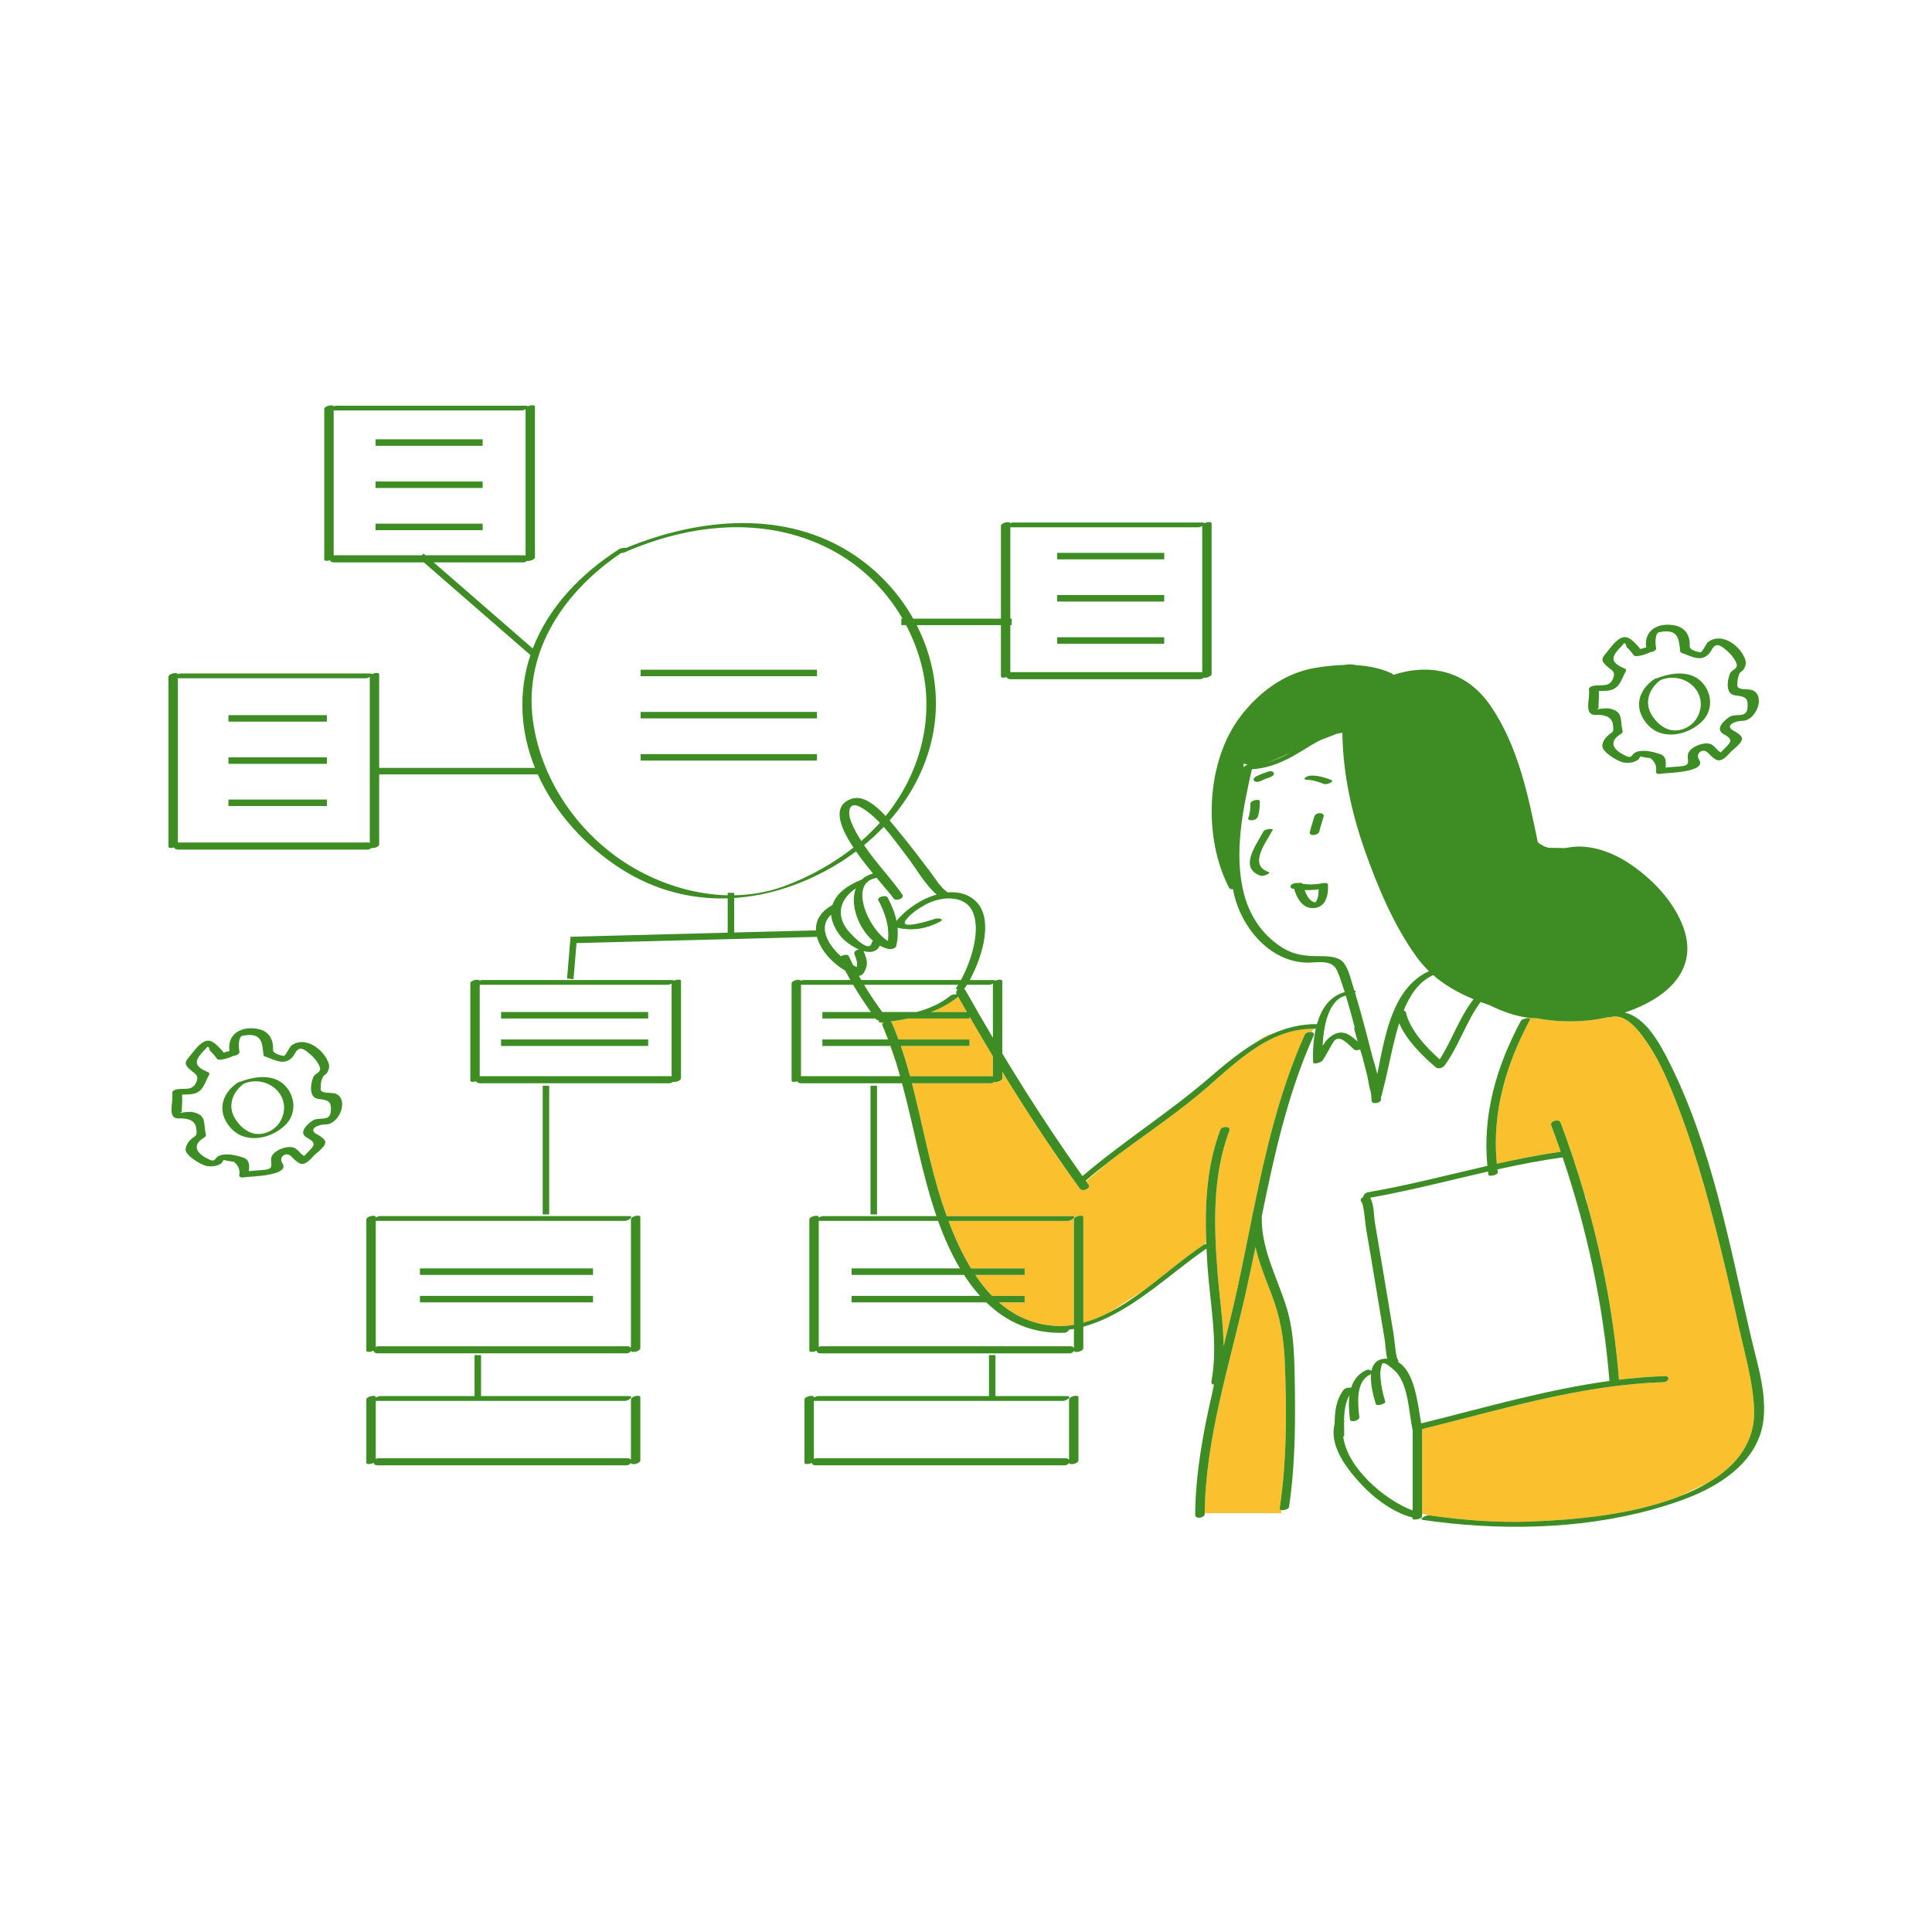
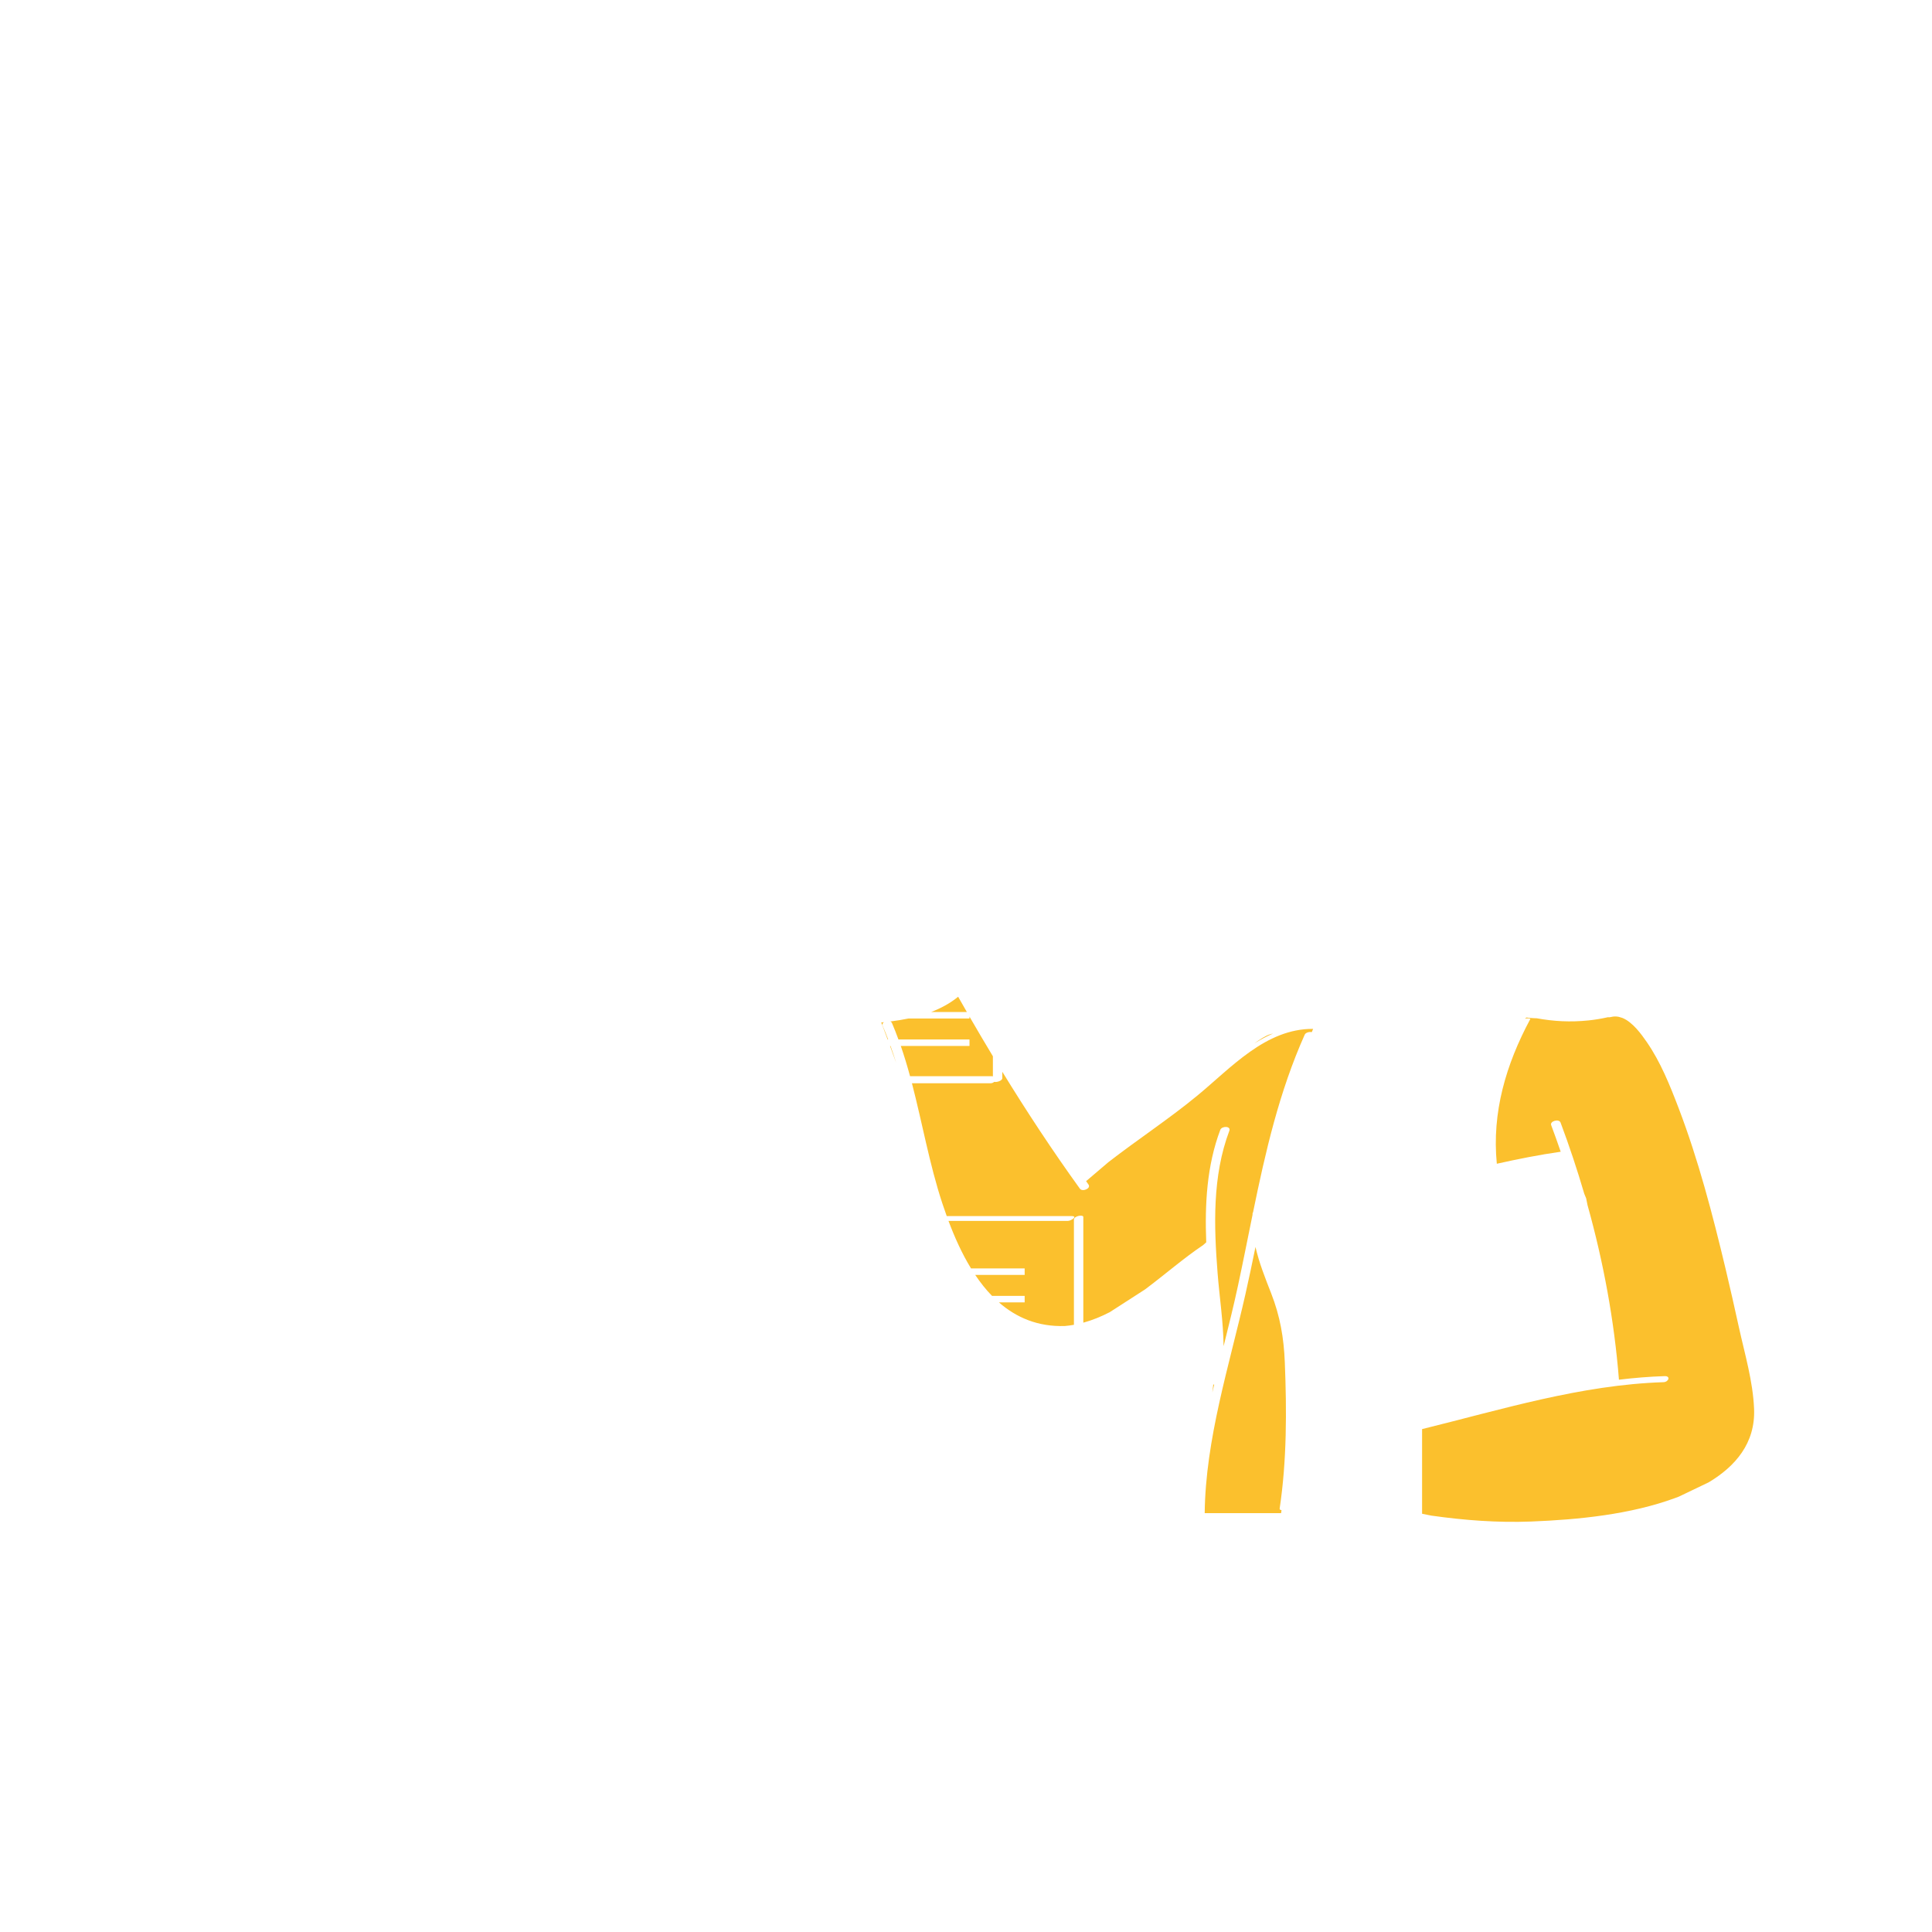
<svg xmlns="http://www.w3.org/2000/svg" xmlns:ns1="http://sodipodi.sourceforge.net/DTD/sodipodi-0.dtd" xmlns:ns2="http://www.inkscape.org/namespaces/inkscape" version="1.1" id="Layer_1" x="0px" y="0px" width="595.275px" height="595.28px" viewBox="0 0 595.275 595.28" enable-background="new 0 0 595.275 595.28" xml:space="preserve" ns1:docname="workflow.svg" ns2:version="1.2.1 (9c6d41e, 2022-07-14)">
  <defs id="defs10052" />
  <ns1:namedview id="namedview10050" pagecolor="#505050" bordercolor="#ffffff" borderopacity="1" ns2:showpageshadow="0" ns2:pageopacity="0" ns2:pagecheckerboard="1" ns2:deskcolor="#505050" showgrid="false" ns2:zoom="0.39645207" ns2:cx="-103.41729" ns2:cy="297.64001" ns2:window-width="1309" ns2:window-height="456" ns2:window-x="0" ns2:window-y="38" ns2:window-maximized="0" ns2:current-layer="Layer_1" />
  <path id="color_x5F_2" fill="#FBC02D" d="M526.487,456.716c-3.449,1.656-6.57,3.152-9.199,4.41  c-0.365,0.141-0.731,0.279-1.097,0.415c-13.774,5.085-29.845,6.695-44.43,7.261c-10.27,0.399-20.558-0.377-30.723-1.818  l-2.876-0.575c0-8.695,0-17.39,0-26.084c24.569-6.047,48.91-13.629,74.388-14.457c1.549-0.05,2.313-1.929,0.326-1.864  c-4.721,0.153-9.403,0.541-14.057,1.102c-1.442-18.21-4.771-36.229-9.687-53.81l-0.415-2.075l-0.588-1.422  c-2.164-7.392-4.597-14.706-7.3-21.917c-0.476-1.269-3.356-0.448-2.897,0.776c1.02,2.721,1.995,5.458,2.939,8.206  c-6.621,0.945-13.166,2.249-19.681,3.702c-1.556-15.789,2.804-30.587,10.29-44.538c0.161-0.3-0.782-0.338-1.638-0.151l0.5-0.375  c0.805,0.114,1.598,0.188,2.375,0.219c0.267,0.011,0.524,0.017,0.789,0.026c5.172,0.944,10.343,1.241,16.002,0.651  c1.883-0.196,3.884-0.525,5.923-0.981c0.242,0.046,0.557,0.04,0.955-0.066c0.802-0.213,1.586-0.208,2.35-0.056  c0.35,0.096,0.726,0.208,1.12,0.332c3.179,1.279,5.875,5.034,7.524,7.421c4.257,6.159,7.135,13.331,9.792,20.286  c6.149,16.096,10.507,32.895,14.51,49.632c1.429,5.973,2.769,11.967,4.089,17.964c1.829,8.312,4.326,16.596,4.683,25.141  C540.896,444.673,534.658,451.819,526.487,456.716z M508.717,465.22c0,0,0.023-0.011,0.056-0.027  c-0.05,0.014-0.101,0.025-0.151,0.039L508.717,465.22z M305.924,331.644c0-2.064,0-4.129,0-6.194  c-2.44-4.049-4.848-8.118-7.211-12.215v0.579h-18.808c-1.848,0.385-3.712,0.679-5.565,0.912c0.215,0.102,0.39,0.26,0.488,0.488  c0.718,1.668,1.372,3.36,1.997,5.063h21.888v2h-21.165c1.059,3.062,1.993,6.17,2.849,9.308c8.347,0,16.694,0,25.042,0  C305.625,331.584,305.782,331.609,305.924,331.644z M274.231,322.276c0.58,1.577,1.217,3.328,1.891,5.205  c-0.543-1.749-1.125-3.482-1.741-5.205H274.231z M294.767,306.323c-0.013,0.007-0.025,0.014-0.038,0.021  c0.017,0,0.035,0,0.051,0.001C294.776,306.338,294.771,306.331,294.767,306.323z M391.217,318.72  c-1.09,0.327-2.799,1.368-4.804,2.795c1.889-1.157,3.831-2.203,5.838-3.079C391.894,318.527,391.547,318.621,391.217,318.72z   M272.362,314.953c-0.176,0.019-0.353,0.039-0.528,0.057c-0.113,0.011-0.214,0.016-0.309,0.016c0.374,0.982,1.068,2.82,1.969,5.25  h0.157c-0.544-1.439-1.109-2.871-1.719-4.287C271.754,315.577,271.976,315.21,272.362,314.953z M295.217,307.11  c-0.008,0.007-0.011,0.012-0.02,0.019c-2.499,2.035-5.321,3.545-8.31,4.685h11.015C297.003,310.248,296.105,308.682,295.217,307.11z   M341.517,358.076l-6.874,5.855c0.245,0.342,0.483,0.688,0.729,1.029c0.889,1.231-1.869,2.368-2.65,1.284  c-8.441-11.7-16.364-23.735-23.9-36.015c0,0.651,0,1.302,0,1.953c0,0.838-1.712,1.345-2.503,1.149  c-0.26,0.255-0.642,0.436-1.121,0.436c-8.073,0-16.147,0-24.22,0c3.205,12.277,5.393,24.926,9.335,36.91  c0.437,1.328,0.9,2.671,1.388,4.021c12.841,0,25.682,0,38.522,0c1.951,0-0.196,1.479-1.171,1.479c-12.27,0-24.539,0-36.808,0  c1.881,5.018,4.143,10.067,6.943,14.639h16.526v2h-15.238c1.565,2.333,3.281,4.515,5.181,6.463h10.057v2h-7.936  c5.345,4.666,11.981,7.556,20.332,7.285c0.939-0.083,1.865-0.208,2.78-0.373c0-10.812,0-21.624,0-32.436  c0-1.089,2.897-1.624,2.897-0.776c0,10.852,0,21.703,0,32.555c2.808-0.766,5.511-1.876,8.133-3.231l10.87-7.005  c6.092-4.554,11.927-9.652,17.908-13.663l0.958-0.857c-0.447-11.741,0.155-23.574,4.34-34.671c0.453-1.201,3.36-1.236,2.77,0.329  c-5.25,13.922-4.75,29.26-3.606,43.86c0.57,7.274,1.759,14.954,1.849,22.484c1.546-6.201,3.084-12.381,4.411-18.544  c1.571-7.298,3.009-14.622,4.502-21.923c0.009-0.162,0.01-0.323,0.021-0.486c0.007-0.095,0.056-0.187,0.134-0.275  c3.828-18.668,8.066-37.183,15.925-54.753c0.293-0.656,1.429-0.951,2.176-0.782c0.185-0.447,0.326-0.784,0.417-1.003  c-14.633-0.095-25.263,11.99-35.732,20.602C360.062,344.854,350.512,351.103,341.517,358.076z M395.865,419.699  c-0.303-7.501-1.446-14.162-4.205-21.215c-1.864-4.765-3.732-9.438-4.826-14.283c-0.993,4.862-2.007,9.724-3.104,14.573  c-4.998,22.093-12.295,44.617-12.545,67.446h23.532c0,0,0.049-0.334,0.135-0.931c-0.369-0.038-0.62-0.182-0.577-0.466  C396.498,450.058,396.466,434.591,395.865,419.699z M373.541,429.04c0.186-0.805,0.369-1.61,0.56-2.414  c-0.095-0.009-0.186-0.024-0.271-0.048C373.747,427.367,373.651,428.185,373.541,429.04z" />
-   <path id="color_x5F_1" d="M392.147,255.696c-1.86,3.588-7.712,10.831-1.251,12.979c0.943,0.313-1.664,1.418-2.364,1.186  c-7.094-2.358-1.384-9.574,0.749-13.687C389.679,255.404,392.416,255.176,392.147,255.696z M409.162,272.546  c0.2,3.172-0.595,7.068-4.473,7.26c-3.339,0.166-5.163-3.09-5.95-5.933c-0.189-0.035-0.377-0.063-0.567-0.103  c-0.623-0.129-0.742-0.703-0.301-1.125c0.51-0.489,1.327-0.682,2.013-0.552c0.607-0.152,1.247-0.108,1.506,0.238  c2.038,0.272,4.053,0.233,6.109-0.193C407.853,272.066,409.121,271.884,409.162,272.546z M406.287,274.011  c-1.442,0.207-2.871,0.289-4.304,0.231c0.564,1.63,1.511,3.403,3.066,3.762c0.305,0.07,0.056,0.193,0.288-0.063  c0.259-0.287,0.472-0.663,0.585-1.032C406.216,275.954,406.304,274.993,406.287,274.011z M406.514,256.155  c0.338-1.586,0.924-3.1,1.333-4.667c0.188-0.719-0.85-0.98-1.337-0.942c-0.713,0.055-1.41,0.449-1.598,1.167  c-0.41,1.567-0.996,3.079-1.333,4.667C403.276,257.804,406.241,257.438,406.514,256.155z M385.844,252.719  c0.598-0.077,1.415-0.35,1.65-0.971c0.603-1.592,0.667-3.186,0.668-4.869c0-0.874-2.897-0.332-2.897,0.776  c-0.001,1.549-0.112,3.005-0.665,4.465C384.363,252.745,385.549,252.757,385.844,252.719z M410.228,240.339  c-1.906-0.751-3.859-1.33-5.921-1.377c-0.701-0.016-1.463,0.145-2.049,0.549c-0.443,0.306-0.39,0.716,0.195,0.729  c1.896,0.044,3.661,0.601,5.412,1.291c0.59,0.232,1.506-0.081,2.032-0.346C410.22,241.021,410.831,240.577,410.228,240.339z   M390.81,237.717c-1.266,0.423-2.511,0.877-3.71,1.469c-0.443,0.218-1.176,0.801-0.721,1.358c0.434,0.53,1.412,0.403,1.947,0.139  c0.975-0.48,1.944-0.861,2.957-1.199c0.496-0.166,1.396-0.583,1.212-1.271C392.323,237.566,391.306,237.551,390.81,237.717z   M542.057,442.778c-3.725,9.796-13.865,15.746-23.278,19.222c-3.269,1.207-6.612,2.264-10.006,3.193  c-0.05,0.014-0.101,0.025-0.151,0.039c-22.547,6.147-47.479,6.379-70.147,3.09c-1.588-0.23,1.001-1.558,1.811-1.44  c0.25,0.037,0.502,0.067,0.753,0.103c10.165,1.441,20.453,2.217,30.723,1.818c14.585-0.566,30.656-2.176,44.43-7.261  c0.366-0.135,0.731-0.273,1.097-0.415c3.168-1.224,6.304-2.676,9.199-4.41c8.171-4.897,14.41-12.043,13.967-22.646  c-0.357-8.545-2.854-16.83-4.683-25.141c-1.32-5.998-2.66-11.991-4.089-17.964c-4.003-16.737-8.36-33.536-14.51-49.632  c-2.657-6.955-5.535-14.127-9.792-20.286c-1.649-2.387-4.345-6.142-7.524-7.421c-0.367-0.148-0.741-0.256-1.12-0.332  c-0.764-0.152-1.548-0.157-2.35,0.056c-0.398,0.106-0.713,0.112-0.955,0.066c-2.039,0.456-4.04,0.785-5.923,0.981  c-5.66,0.59-10.83,0.292-16.002-0.651c-0.264-0.009-0.522-0.015-0.789-0.026c-0.777-0.031-1.569-0.105-2.375-0.219  c-3.553-0.503-7.36-1.801-11.215-3.718c-0.989-0.341-1.97-0.692-2.939-1.061c-4.492,6.085-6.639,13.498-11.12,19.601  c-0.531,0.723-1.956,1.156-2.698,0.525c-4.035-3.432-9.042-8.334-11.257-13.602c-0.41,1.315-0.77,2.615-1.097,3.853  c-1.56,5.893-2.57,11.926-4.187,17.802c0.062,0.216-0.012,0.424-0.168,0.609c-0.056,0.196-0.105,0.394-0.163,0.59  c-0.006,0.022-0.021,0.042-0.029,0.063c0.011,0.208,0.028,0.414,0.034,0.623c0.034,1.098-2.873,1.667-2.915,0.298  c-0.026-0.835-0.095-1.662-0.188-2.483c-0.606-1.644-0.8-3.831-1.159-5.245c-0.48-1.894-0.961-3.787-1.445-5.68  c-0.242-0.773-0.485-1.546-0.728-2.32c-0.639,0.24-1.382,0.356-1.713,0.104c-1.629-1.24-4.652-5.326-6.543-2.381  c-1.218,1.897-2.106,3.985-3.439,5.807c-0.27,0.369-2.741,1.265-2.776,0.439c-0.136-3.206,0.029-6.952,0.826-10.44  c-0.227,0.08-0.448,0.128-0.629,0.126c-0.067-0.001-0.133,0.003-0.2,0.002c-14.633-0.095-25.263,11.99-35.732,20.602  c-8.801,7.241-18.352,13.49-27.346,20.463c-2.374,1.84-4.718,3.719-6.988,5.694c0.039,0.053,0.076,0.108,0.114,0.161  c0.245,0.342,0.483,0.688,0.729,1.029c0.889,1.231-1.869,2.368-2.65,1.284c-8.441-11.7-16.364-23.735-23.9-36.015  c0,0.651,0,1.302,0,1.953c0,0.838-1.712,1.345-2.503,1.149c-0.26,0.255-0.642,0.436-1.121,0.436c-8.073,0-16.147,0-24.22,0  c3.205,12.277,5.393,24.926,9.335,36.91c0.437,1.328,0.9,2.671,1.388,4.021c12.841,0,25.682,0,38.522,0  c1.951,0-0.196,1.479-1.171,1.479c-12.27,0-24.539,0-36.808,0c1.881,5.018,4.143,10.067,6.943,14.639h16.526v2h-15.238  c1.565,2.333,3.281,4.515,5.181,6.463h10.057v2h-7.936c5.345,4.666,11.981,7.556,20.332,7.285c0.939-0.083,1.865-0.208,2.78-0.373  c0-10.812,0-21.624,0-32.436c0-1.089,2.897-1.624,2.897-0.776c0,10.852,0,21.703,0,32.555c2.808-0.766,5.511-1.876,8.133-3.231  c3.761-1.944,7.359-4.381,10.87-7.005c6.092-4.554,11.927-9.652,17.908-13.663c0.074-0.049,0.147-0.102,0.221-0.15  c0.146-0.097,0.43-0.182,0.756-0.244c-0.006-0.154-0.013-0.309-0.019-0.463c-0.447-11.741,0.155-23.574,4.34-34.671  c0.453-1.201,3.36-1.236,2.77,0.329c-5.25,13.922-4.75,29.26-3.606,43.86c0.57,7.274,1.759,14.954,1.849,22.484  c1.546-6.201,3.084-12.381,4.411-18.544c1.571-7.298,3.009-14.622,4.502-21.923c0.009-0.162,0.01-0.323,0.021-0.486  c0.007-0.095,0.056-0.187,0.134-0.275c3.828-18.668,8.066-37.183,15.925-54.753c0.293-0.656,1.429-0.951,2.176-0.782  c0.518,0.117,0.852,0.456,0.581,1.062c-7.989,17.862-12.125,36.668-15.989,55.609c-0.252,9.871,4.442,18.285,7.425,27.498  c2.177,6.723,2.529,13.396,2.679,20.41c0.294,13.844,0.344,28.06-1.722,41.787c-0.084,0.563-1.482,0.995-2.299,0.911  c-0.369-0.038-0.62-0.182-0.577-0.466c2.223-14.765,2.19-30.231,1.589-45.124c-0.303-7.501-1.446-14.162-4.205-21.215  c-1.864-4.765-3.732-9.438-4.826-14.283c-0.993,4.862-2.007,9.724-3.104,14.573c-4.998,22.093-12.295,44.617-12.545,67.446  c-0.001,0.086-0.007,0.171-0.007,0.257c-0.011,1.234-2.941,1.714-2.929,0.248c0.11-12.688,2.414-25.236,5.292-37.685  c0.186-0.805,0.369-1.61,0.56-2.414c-0.095-0.009-0.186-0.024-0.271-0.048c-0.405-0.111-0.675-0.387-0.584-0.866  c2.204-11.653-0.451-24.197-1.22-35.891c-0.112-1.702-0.211-3.41-0.292-5.121c-12.239,8.461-23.792,20.194-37.948,24.076  c0,2.197,0,4.394,0,6.591c0,1.066-2.766,1.597-2.886,0.826c-0.21,0.431-0.698,0.796-1.384,0.796c-25.553,0-51.107,0-76.661,0  c-0.821,0-1.202-0.382-1.25-0.826c-0.855,0.446-2.238,0.524-2.238-0.019c0-13.463,0-26.926,0-40.39c0-1.048,2.897-1.563,2.897-0.776  c0,0.059,0,0.119,0,0.178c0.415-0.255,0.936-0.458,1.297-0.458c11.658,0,23.316,0,34.974,0  c-4.563-13.283-6.929-27.345-10.598-40.931c-10.355,0-20.71,0-31.064,0c-0.677,0-1.052-0.261-1.191-0.601  c-0.816,0.265-1.78,0.247-1.78-0.208c0-9.976,0-19.951,0-29.927c0-1.001,2.64-1.513,2.875-0.87c0.287-0.123,0.577-0.205,0.803-0.205  c4.811,0,9.622,0,14.433,0c-0.542-0.954-1.064-1.917-1.57-2.889c-4.063-2.348-7.664-6.361-8.724-10.415l-74.083,1.925l-0.925,11.106  l-1.993-0.166l1.075-12.894l48.422-1.257v-10.583c-11.15,0.357-22.324-2.409-32.672-8.962c-10.963-6.944-20.457-17.225-25.85-29.22  h-48.86c0,7.168,0,14.337,0,21.505c0,0.815-1.622,1.319-2.438,1.167c-0.259,0.288-0.667,0.497-1.186,0.497  c-19.441,0-38.883,0-58.324,0c-0.723,0-1.106-0.296-1.22-0.67c-0.81,0.255-1.751,0.231-1.751-0.217c0-17.449,0-34.898,0-52.347  c0-1.019,2.732-1.531,2.883-0.835c0.284-0.12,0.57-0.201,0.794-0.201c19.441,0,38.883,0,58.324,0c0.424,0,0.646,0.072,0.737,0.182  c0.858-0.435,2.181-0.495,2.181,0.078c0,9.614,0,19.228,0,28.841h48.007c-2.219-5.479-3.584-11.283-3.842-17.273  c-0.268-6.215,0.62-12.057,2.431-17.498l-32.839-28.556c-9.236,0-18.472,0-27.708,0c-0.71,0-1.091-0.287-1.213-0.651  c-0.812,0.258-1.759,0.236-1.759-0.214c0-15.456,0-30.912,0-46.368c0-1.014,2.706-1.525,2.881-0.845  c0.285-0.121,0.572-0.202,0.797-0.202c19.441,0,38.883,0,58.324,0c0.434,0,0.657,0.076,0.743,0.189  c0.858-0.432,2.175-0.491,2.175,0.081c0,15.456,0,30.912,0,46.368c0,0.821-1.646,1.326-2.457,1.162  c-0.26,0.279-0.66,0.48-1.167,0.48c-9.189,0-18.379,0-27.568,0l30.516,26.536c4.837-12.666,14.73-23.041,26.709-30.684  c0.328-0.209,1.501-0.398,2.13-0.349c22.314-9.167,48.936-11.834,69.97,2.06c7.649,5.053,13.978,11.902,18.408,19.765h27.029  c0-9.521,0-19.042,0-28.563c0-1.014,2.706-1.525,2.881-0.845c0.285-0.121,0.572-0.202,0.797-0.202c19.441,0,38.883,0,58.324,0  c0.434,0,0.657,0.076,0.743,0.189c0.858-0.432,2.175-0.491,2.175,0.081c0,15.456,0,30.912,0,46.368c0,0.821-1.646,1.326-2.457,1.162  c-0.26,0.279-0.66,0.48-1.167,0.48c-19.441,0-38.883,0-58.324,0c-0.71,0-1.091-0.287-1.213-0.651  c-0.812,0.258-1.759,0.236-1.759-0.214c0-5.269,0-10.537,0-15.805h-25.95c5.053,9.877,7.153,21.193,5.21,32.5  c-1.801,10.483-6.706,19.868-13.553,27.677c1.39,1.602,2.565,3.127,3.388,4.121c3.108,3.754,6.038,7.646,8.99,11.522  c1.572,2.063,3.197,4.908,5.366,6.417c0.058,0.04,0.099,0.082,0.14,0.123c2.734-0.241,5.378,0.25,7.597,1.811  c7.166,5.038,3.205,17.9-0.797,25.186c2.371,0,4.742,0,7.113,0c0.46,0,0.687,0.084,0.76,0.21c0.858-0.425,2.158-0.479,2.158,0.088  c0,7.44,0,14.881,0,22.321c1.191,1.973,2.391,3.94,3.601,5.9c1.107,1.792,2.213,3.585,3.337,5.367  c5.675,8.994,11.588,17.836,17.764,26.509c12.638-10.767,26.753-19.614,39.34-30.499c4.258-3.682,8.727-7.386,13.549-10.338  c1.889-1.157,3.831-2.203,5.838-3.079c4.199-1.832,8.68-2.941,13.519-2.904c1.315-4.627,3.883-8.58,8.543-9.858  c-0.221-0.701-0.436-1.404-0.668-2.101c-0.54-1.621-1.06-3.291-1.82-4.826c-1.64-3.31-6.415-2.057-9.391-2.163  c-11.771-0.419-20.628-11.721-22.528-22.641c-0.513,0.073-1.001-0.03-1.193-0.397c-8.046-15.393-7.215-38.798,3.506-52.833  c5.705-7.467,13.562-13.346,22.979-14.938c2.785-0.471,5.766-0.815,8.775-0.896c0.419-0.054,0.836-0.107,1.244-0.158  c0.787-0.099,1.712,0.001,2.687,0.218c3.837,0.224,7.601,0.971,10.941,2.547c0.27,0.127,0.378,0.286,0.377,0.453  c11.41-3.664,22.54-1.396,30.036,9.518c8.446,12.296,11.621,27.56,14.548,41.999c2.386,2.098,4.412,1.766,4.412,1.766  s1.619,0,3.776,0.083c1.465-0.233,2.93-0.471,4.443-0.478c5.219-0.021,10.584,2.004,14.953,4.81  c7.316,4.699,14.422,11.979,17.365,20.325c4.799,13.61-6.242,22.071-18.133,26.018c6.409,1.449,10.777,9.514,13.5,14.899  c13.341,26.379,18.732,56.439,25.374,85.003C541.712,421.412,545.738,433.096,542.057,442.778z M311.296,190.601h0.417v2h-0.417  c0,4.839,0,9.678,0,14.518c0.1-0.018,0.205-0.028,0.315-0.028c19.441,0,38.883,0,58.324,0c0.186,0,0.343,0.025,0.485,0.06  c0-15.026,0-30.052,0-45.078c-0.396,0.225-0.86,0.397-1.191,0.397c-19.311,0-38.623,0-57.934,0  C311.296,171.847,311.296,181.224,311.296,190.601z M103.123,171.092c8.97,0,17.94,0,26.91,0l0.472-0.542l0.624,0.542  c10.106,0,20.212,0,30.318,0c0.186,0,0.343,0.025,0.485,0.06c0-15.026,0-30.052,0-45.078c-0.396,0.225-0.86,0.397-1.191,0.397  c-19.311,0-38.623,0-57.934,0c0,14.883,0,29.766,0,44.648C102.907,171.103,103.012,171.092,103.123,171.092z M113.449,259.588  c0.186,0,0.343,0.025,0.485,0.06c0-17.022,0-34.045,0-51.067c-0.395,0.225-0.86,0.397-1.191,0.397c-19.311,0-38.623,0-57.934,0  c0,16.879,0,33.759,0,50.638c0.1-0.018,0.205-0.028,0.315-0.028C74.566,259.588,94.008,259.588,113.449,259.588z M297.932,303.435  c-0.182,0.295-0.362,0.582-0.54,0.848c-0.081,0.121-0.228,0.229-0.407,0.323c0.16,0.079,0.296,0.192,0.387,0.354  c2.798,4.963,5.649,9.894,8.552,14.792c0-5.571,0-11.143,0-16.714c-0.396,0.225-0.86,0.397-1.191,0.397  C302.466,303.435,300.199,303.435,297.932,303.435z M294.703,304.253c0.172-0.257,0.345-0.538,0.518-0.818  c-9.662,0-19.324,0-28.986,0c1.738,2.874,3.618,5.663,5.589,8.379h10.578c3.804-1.021,7.427-2.574,10.496-5.073  c0.326-0.265,1.186-0.423,1.832-0.396c0.017,0,0.035,0,0.051,0.001c-0.004-0.008-0.009-0.016-0.013-0.023  c-0.015-0.027-0.03-0.053-0.045-0.08c-0.287-0.509-0.066-0.982,0.352-1.311C294.661,304.861,294.438,304.651,294.703,304.253z   M286.887,311.813h11.015c-0.899-1.565-1.797-3.131-2.685-4.703c-0.008,0.007-0.011,0.012-0.02,0.019  C292.699,309.164,289.876,310.674,286.887,311.813z M272.287,254.775c-1.899,1.993-3.928,3.872-6.067,5.627  c0.5,0.734,1.016,1.458,1.538,2.173c3.27,4.479,7.13,8.547,10.294,13.092c0.766,1.101-2.026,2.129-2.674,1.2  c-0.859-1.234-2.901-3.546-5.272-6.375c-1.129,0.172-2.021,0.551-2.69,1.103c-0.056,0.137-0.201,0.281-0.453,0.425  c-3.703,4.104,1.405,14.713,6.619,17.927c0.525-4.461-0.825-8.617-2.982-12.624c-0.454-0.843,2.354-1.788,2.897-0.776  c1.257,2.336,2.228,4.731,2.733,7.199c2.735-3.414,7.48-6.729,12.37-8.138c-3.599-3.007-6.292-8.02-9.053-11.586  C277.32,261.144,274.951,257.772,272.287,254.775z M268.599,290.452c0.042-0.203,0.204-0.382,0.426-0.532  c-4.574-3.901-7.228-11.239-5.343-16.181c-4.15,2.761-6.317,7.182-3.022,12.166C261.568,287.277,267.835,294.167,268.599,290.452z   M271.101,253.491c-1.819-1.896-3.777-3.575-5.921-4.78c-3.84-2.158-4.041,1.779-2.934,4.52c0.834,2.066,1.921,4.02,3.129,5.896  C267.405,257.362,269.322,255.482,271.101,253.491z M224.213,275.848v-0.747h2v0.742c5.329-0.097,10.646-1.01,15.769-2.934  c7.412-2.784,14.644-6.747,20.971-11.761c-4.34-6.555-6.69-13.006-0.466-15.063c3.417-1.129,7.285,1.99,10.394,5.325  c0.084-0.104,0.173-0.203,0.257-0.307c10.395-12.956,14.936-30.001,10.773-46.278c-1.091-4.267-2.703-8.365-4.742-12.225h-1.456v-2  h0.354c-5.347-9.2-13.262-16.85-22.897-21.686c-20.043-10.06-42.884-7.428-62.896,1.331c-0.203,0.089-0.565,0.151-0.941,0.18  c-17.198,11.605-30.005,29.821-27.145,51.474c2.575,19.484,15.49,37.177,32.726,46.463  C205.296,272.878,214.737,275.651,224.213,275.848z M256.459,278.865c1.409-4.051,5.219-6.292,9.019-7.851  c0.005-0.002,0.011-0.003,0.017-0.005c0.887-0.836,2.039-1.482,3.484-1.874c-1.744-2.117-3.585-4.45-5.223-6.806  c-2.048,1.533-4.172,2.97-6.376,4.279c-9.815,5.827-20.456,9.375-31.166,10.076v10.63l25.193-0.654  C251.285,283.73,252.706,280.925,256.459,278.865z M259.072,294.636c0.761-0.442,2.151-0.687,2.424-0.089  c0.44,0.963,0.906,1.915,1.385,2.86c0.366,0.208,0.729,0.393,1.086,0.562c0.338-1.335-0.123-2.468-0.702-3.979  c-0.288-0.75,0.529-1.335,1.378-1.45c-2.365-1.014-4.659-2.808-5.669-4.105c-1.437-1.845-2.709-4.194-2.899-6.6  C252.034,285.476,254.909,290.879,259.072,294.636z M265.352,301.956c10.243,0,20.485,0,30.729,0  c3.159-5.801,5.954-14.77,3.857-20.451c-2.279-6.172-10.298-5.344-14.963-2.685c-2.088,1.19-4.273,2.604-5.772,4.536  c-2.84,3.659,8.717-0.208,8.621-0.158c0.913-0.479,3.511-0.102,1.783,0.805c-4.169,2.186-8.511,2.888-13.067,1.852  c0.166,1.815,0.066,3.67-0.374,5.57c-0.197,0.849-1.632,1.125-2.333,0.979c-0.956-0.199-1.879-0.556-2.756-1.042  c-0.95,2.002-2.904,2.263-5,1.685c0.032,0.052,0.065,0.104,0.088,0.164c0.999,2.607,1.499,4.074-0.058,6.573  c-0.334,0.536-0.881,0.845-1.476,0.891C264.869,301.104,265.106,301.532,265.352,301.956z M277.335,331.584  c-0.388-1.374-0.791-2.742-1.213-4.103c-0.543-1.749-1.125-3.482-1.741-5.205h-0.15h-20.846v-2h20.108h0.157  c-0.544-1.439-1.109-2.871-1.719-4.287c-0.178-0.413,0.044-0.78,0.43-1.037c-0.176,0.019-0.353,0.039-0.528,0.057  c-0.113,0.011-0.214,0.016-0.309,0.016c-0.768,0.007-0.92-0.315-0.726-0.664c-0.347,0.015-0.64-0.049-0.772-0.228  c-0.079-0.106-0.155-0.215-0.234-0.321h-16.407v-2h14.954c-1.935-2.715-3.772-5.507-5.471-8.379c-5.356,0-10.713,0-16.07,0  c0,9.393,0,18.785,0,28.178c0.1-0.018,0.205-0.028,0.315-0.028C257.188,331.584,267.262,331.584,277.335,331.584z M330.889,409.447  c-0.508,0.097-1.021,0.18-1.536,0.256c-0.176,0.471-0.702,0.914-1.44,0.939c-10.028,0.347-17.87-3.409-24.028-9.366h-41.499v-2  h39.555c-1.792-1.98-3.424-4.156-4.918-6.463h-34.637v-2h33.392c-2.661-4.476-4.838-9.373-6.626-14.323  c-0.038-0.105-0.071-0.211-0.108-0.316c-12.217,0-24.435,0-36.652,0c-0.048,0-0.083-0.005-0.126-0.006c0,12.951,0,25.901,0,38.852  c0.229-0.131,0.508-0.214,0.832-0.214c25.554,0,51.107,0,76.661,0c0.593,0,0.956,0.201,1.131,0.479  C330.889,413.339,330.889,411.393,330.889,409.447z M305.924,325.45c-2.44-4.049-4.848-8.118-7.211-12.215v0.579h-18.808  c-1.848,0.385-3.712,0.679-5.565,0.912c0.215,0.102,0.39,0.26,0.488,0.488c0.718,1.668,1.372,3.36,1.997,5.063h21.888v2h-21.165  c1.059,3.062,1.993,6.17,2.849,9.308c8.347,0,16.694,0,25.042,0c0.186,0,0.343,0.025,0.485,0.06  C305.924,329.58,305.924,327.515,305.924,325.45z M384.427,235.607c-0.834-0.147-1.209-0.388-1.209-0.388l-0.095,1.159  c0.005-0.006,0.01-0.013,0.016-0.02c0.046-0.051,0.098-0.099,0.154-0.145C383.574,235.967,384.012,235.729,384.427,235.607z   M390.514,234.885c2.435-0.65,4.745-1.722,7.016-2.95c-0.955,0.425-1.898,0.854-2.812,1.285  C393.129,233.967,391.734,234.504,390.514,234.885z M418.324,320.92c-0.386-1.303-0.75-2.611-1.06-3.932  c-0.048-0.205,0.003-0.395,0.114-0.566c-0.864-3.223-1.739-6.449-2.714-9.643c-5.38,1.253-6.869,9.444-7.151,15.475  c0.969-1.582,2.123-2.981,4.003-3.761C414.225,317.373,416.364,319.175,418.324,320.92z M440.128,299.29  c0.048-0.023,0.097-0.039,0.145-0.057c-1.303-1.269-2.533-2.657-3.663-4.21c-7.044-9.679-12.026-21.481-15.995-32.705  c-4.188-11.839-6.838-23.959-7.014-36.542c-0.565,0.073-1.124,0.167-1.67,0.295c-1.341,0.506-3.184,1.213-5.28,2.046  c-3.486,1.803-6.751,4.21-10.24,5.89c-3.468,1.67-6.925,2.823-10.696,2.995c-2.729,12.114-5.582,25.722-2.535,37.995  c1.698,6.84,5.488,12.792,11.489,16.698c3.997,2.602,7.323,2.898,12.066,2.91c2.105,0.005,5.362,0.023,6.982,1.73  c1.694,1.786,2.362,4.98,3.078,7.237c0.177,0.559,0.345,1.121,0.518,1.681c0.573,0.039,0.504,0.297,0.179,0.58  c1.096,3.602,2.102,7.231,3.069,10.87c0.781,2.94,1.541,5.886,2.294,8.833c0.546,1.79,1.067,3.584,1.503,5.397  C426.786,318.98,428.943,304.633,440.128,299.29z M454.034,307.871c-4.537-1.88-8.775-4.21-12.462-7.44  c-0.082,0.05-0.17,0.1-0.273,0.149c-4.326,2.067-6.99,6.278-8.817,10.804c0.346,0.05,0.615,0.203,0.681,0.496  c1.216,5.399,6.132,10.69,10.427,14.528c3.843-5.975,6.011-12.89,10.436-18.527C454.027,307.877,454.032,307.874,454.034,307.871z   M435.265,467.99c0-0.128,0-0.256,0-0.384c-6.699-1.765-12.875-6.747-17.308-11.885c-3.926-4.55-8.359-10.77-6.731-17.116  c0.027-3.697,0.413-7.295,2.792-10.42c0.377-0.496,1.559-0.738,2.287-0.623c0.71-2.22,2.058-4.132,4.475-5.33  c0.688-0.34,1.441-0.205,1.792,0.126c0.458-2.243,1.819-3.857,4.855-3.719c-0.503-1.979-0.539-4.418-0.831-6.157  c-0.949-5.655-1.885-11.313-2.828-16.968c-0.957-5.743-1.911-11.485-2.903-17.222c-0.308-1.781-0.538-6.402-1.313-7.917  c-0.193-0.138-0.313-0.343-0.298-0.636c0.006-0.123,0.05-0.232,0.104-0.345c0.12-0.253,0.385-0.467,0.701-0.625  c-0.053-0.514,0.596-1.281,1.485-1.434c12.369-2.123,24.513-5.313,36.735-8.113c-1.538-15.836,2.813-30.696,10.335-44.713  c0.16-0.299,0.676-0.512,1.229-0.632c0.856-0.187,1.799-0.149,1.638,0.151c-7.486,13.951-11.846,28.749-10.29,44.538  c6.515-1.453,13.061-2.757,19.681-3.702c-0.945-2.748-1.92-5.485-2.939-8.206c-0.459-1.224,2.422-2.045,2.897-0.776  c2.703,7.211,5.136,14.525,7.3,21.917c0.34,1.164,0.677,2.329,1.003,3.498c4.917,17.581,8.245,35.6,9.687,53.81  c4.654-0.561,9.336-0.948,14.057-1.102c1.987-0.065,1.223,1.814-0.326,1.864c-25.479,0.827-49.819,8.409-74.388,14.457  c0,8.695,0,17.39,0,26.084c0,0.268,0,0.537,0,0.805C438.162,468.051,435.265,468.471,435.265,467.99z M429.375,411.004  c0.33,1.962,0.543,6.087,1.195,7.766c0.147,0.1,0.246,0.243,0.259,0.443c0.008,0.118,0.025,0.237,0.014,0.355  c-0.003,0.031-0.026,0.06-0.033,0.09c5.262,3.221,6.032,13.274,7.079,18.899c19.25-4.744,38.375-10.389,57.999-13.066  c-1.893-23.46-6.902-46.605-14.42-68.895c-6.755,0.928-13.431,2.246-20.075,3.719c0.038,0.299,0.062,0.596,0.104,0.896  c0.115,0.817-2.805,1.438-2.897,0.776c-0.048-0.341-0.076-0.68-0.118-1.02c-12.092,2.759-24.105,5.914-36.328,8.065  c1.212,1.762,1.15,5.83,1.487,7.777c0.979,5.661,1.926,11.328,2.87,16.996C427.465,399.539,428.414,405.273,429.375,411.004z   M435.265,465.395c0-8.246,0-16.492,0-24.738c-1.3-5.528-1.184-14.848-5.996-18.749c-0.813-0.658-3.051-2.77-3.508-1.459  c-0.417,1.197-0.522,2.458-0.439,3.721c0.173,2.635,0.707,5.196,1.507,7.71c0.202,0.633-2.677,1.47-2.897,0.776  c-0.712-2.237-1.785-6.17-1.504-9.304c-0.117,0.097-0.259,0.193-0.446,0.286c-4.341,2.15-3.614,8.981-3.152,12.909  c0.144,1.221-2.766,1.9-2.897,0.776c-0.282-2.399-0.48-5.042-0.139-7.493c-1.325,2.449-1.624,5.147-1.663,7.909  c0.058,0.096,0.076,0.214,0.036,0.361c-0.017,0.06-0.024,0.122-0.04,0.182c-0.004,1.273,0.035,2.557,0.044,3.833  c0.001,0.214-0.113,0.406-0.294,0.569C415.069,452.25,426.666,462.207,435.265,465.395z M489.572,212.518  c-0.138-0.8,1.048-1.176,1.628-1.258c2.387-0.339,4.633,0.494,5.761-2.089c1.09-2.497-0.714-2.71-2.351-4.366  c-1.54-1.558-0.854-2.274,0.547-3.947c1.275-1.522,3.09-4.304,5.3-4.553c1.246-0.14,2.56,1.064,3.367,1.88  c0.572,0.578,1.123,1.167,1.635,1.795c0.355-0.133,0.942-0.291,1.748-0.472c-0.766-5.335,3.754-7.904,9.017-6.765  c3.074,0.666,4.596,3.18,4.397,6.359c-0.068,1.088,1.989,1.676,3.29,1.909c0.53,0.095,1.825-2.745,2.283-3.112  c3.967-3.184,9.579,0.655,11.34,4.797c0.595,1.4,0.48,2.089-0.189,3.405c-0.267,0.524-0.883,0.792-1.265,1.198  c-0.554,1.06-0.804,2.174-0.75,3.342c-0.581,2.436,3.374,1.316,4.881,2.123c3.828,2.046,0.66,9.363-3.334,9.332  c-2.322-0.019-5.555,1.473-2.84,2.979c0.955,0.53,1.846,1.026,2.506,1.91c1.058,1.416-2.467,3.862-3.158,4.565  c-1.003,1.021-2.833,3.47-4.657,2.501c-1.021-0.542-1.764-1.386-2.583-2.187c-1.474-1.438-3.923,0.227-2.63,2.215  c2.586,3.978-10.489,4.058-11.629,4.303c-0.551,0.119-1.703,0.22-1.667-0.632c0.315-1.605-0.241-2.984-1.669-4.137  c-1.06-0.102-2.104-0.287-3.131-0.555c-0.24,0.417-0.558,0.999-1.007,1.238c-1.388,0.739-2.529,0.836-4.105,0.645  c-1.635-0.199-6.753-3.226-6.628-5.188c0.101-1.591,1.488-3.131,2.811-3.927c0.798-0.48,0.614-1.636,0.44-2.748  c-0.381-2.434-3.001-2.92-5.226-2.817C487.771,220.443,490.029,215.18,489.572,212.518z M492.604,212.9  c0.132,1.787-0.068,3.606-0.11,5.387c-0.721,0.326-0.559,0.363,0.487,0.112c0.367-0.037,0.734-0.073,1.102-0.11  c0.615-0.062,1.267-0.081,1.874,0.042c4.327,0.873,3.159,3.577,3.99,6.94c0.091,0.368-0.251,0.708-0.534,0.879  c-3.413,2.052-2.831,4.352,0.464,6.211c3.663,2.067,2.122-0.104,4.78-0.816c2.075-0.556,4.827,0.122,6.802,0.784  c2.006,0.672,1.87,2.472,1.731,4.181c1.668-0.204,3.361-0.246,5.028-0.438c3.148-0.364,1.256-2.124,1.971-4.017  c0.789-2.093,5.273-3.747,7.222-2.631c0.795,0.455,1.429,1.313,2.079,1.938c0.391,0.184,0.598,0.361,0.636,0.533  c0.304-0.306,0.608-0.612,0.91-0.92c2.281-2.326,3.241-3.043,0.027-4.788c-2.673-1.451-0.082-4.065,1.801-5.29  c1.842-1.197,5.168,0.467,5.537-2.603c0.396-3.287-0.737-3.705-3.755-4.038c-3.181-0.351-2.414-4.896-1.589-6.788  c0.491-1.127,2.707-1.349,1.909-3.227c-0.627-1.473-1.68-2.741-2.902-3.766c-1.414-1.186-3.104-2.798-4.446-0.624  c-0.367,0.595-0.733,1.271-1.245,1.762c-2.525,2.417-5.378,0.509-8.097-0.396c-0.2-0.067-0.547-0.183-0.575-0.449  c-0.436-4.106-0.573-7.082-6.401-6.009c-1.535,0.283-1.263,3.905-1.028,4.876c0.167,0.689-0.872,1.24-1.756,1.305  c-1.285,0.602-2.562,1.055-4.006,1.211c-0.34,0.037-0.927,0.037-1.161-0.284c-0.643-0.884-1.365-1.809-2.206-2.511  c-0.233-1.312-0.629-1.524-1.188-0.636c-0.421,0.425-0.833,0.86-1.235,1.305c-2.615,2.958-1.989,4.354,1.989,6.027  c0.338,0.142,0.383,0.518,0.215,0.802c-1.182,2.01-1.615,4.467-3.856,5.501C495.792,212.945,494.136,212.887,492.604,212.9z   M507.475,223.06c-4.183-4.859-2.796-10.405,2.297-13.852c0.137-0.092,0.452-0.188,0.813-0.265  c4.447-1.708,10.357-2.536,13.91,1.385c3.126,3.451,3.34,8.681-0.143,12.03C519.904,226.636,511.972,228.284,507.475,223.06z   M509.03,220.497c1.274,1.976,3.276,3.88,5.656,4.407c3.332,0.738,6.974-1.183,8.456-4.256c3.599-7.465-4.325-14.08-11.515-11.1  c-0.007,0.003-0.017,0.005-0.024,0.008C508.097,212.154,506.479,216.541,509.03,220.497z M100.373,346.438  c-2.322-0.019-5.555,1.473-2.84,2.979c0.955,0.53,1.846,1.026,2.506,1.91c1.058,1.416-2.467,3.862-3.158,4.565  c-1.003,1.021-2.833,3.47-4.657,2.501c-1.021-0.542-1.764-1.386-2.583-2.187c-1.474-1.438-3.923,0.227-2.63,2.215  c2.586,3.978-10.489,4.058-11.629,4.303c-0.551,0.119-1.703,0.22-1.667-0.632c0.315-1.605-0.241-2.984-1.669-4.137  c-1.06-0.102-2.104-0.287-3.131-0.555c-0.24,0.417-0.558,0.999-1.007,1.238c-1.388,0.739-2.529,0.836-4.105,0.645  c-1.635-0.199-6.753-3.226-6.628-5.188c0.101-1.591,1.488-3.131,2.811-3.927c0.798-0.48,0.614-1.636,0.44-2.748  c-0.381-2.434-3.001-2.92-5.226-2.817c-3.932,0.181-1.674-5.083-2.131-7.744c-0.138-0.8,1.048-1.176,1.628-1.258  c2.387-0.339,4.633,0.494,5.761-2.089c1.09-2.497-0.714-2.71-2.351-4.366c-1.54-1.558-0.854-2.274,0.547-3.947  c1.275-1.522,3.09-4.304,5.3-4.553c1.246-0.14,2.56,1.064,3.367,1.88c0.572,0.578,1.123,1.167,1.635,1.795  c0.355-0.133,0.942-0.291,1.748-0.472c-0.766-5.335,3.754-7.904,9.017-6.765c3.074,0.666,4.596,3.18,4.397,6.359  c-0.068,1.088,1.989,1.676,3.29,1.909c0.53,0.095,1.825-2.745,2.283-3.112c3.967-3.184,9.579,0.655,11.34,4.797  c0.596,1.4,0.48,2.089-0.189,3.405c-0.267,0.524-0.883,0.792-1.265,1.198c-0.554,1.06-0.804,2.174-0.75,3.342  c-0.581,2.436,3.374,1.316,4.88,2.123C107.534,339.153,104.367,346.47,100.373,346.438z M98.141,338.6  c-3.181-0.351-2.414-4.896-1.589-6.788c0.491-1.127,2.707-1.349,1.909-3.227c-0.627-1.473-1.68-2.741-2.902-3.766  c-1.414-1.186-3.104-2.798-4.446-0.624c-0.367,0.595-0.733,1.271-1.245,1.762c-2.525,2.417-5.378,0.509-8.097-0.396  c-0.2-0.067-0.547-0.183-0.575-0.449c-0.436-4.106-0.573-7.082-6.401-6.009c-1.535,0.283-1.263,3.905-1.028,4.876  c0.167,0.689-0.872,1.24-1.756,1.305c-1.285,0.602-2.562,1.055-4.006,1.211c-0.34,0.037-0.927,0.037-1.161-0.284  c-0.643-0.884-1.365-1.809-2.206-2.511c-0.233-1.312-0.629-1.524-1.188-0.636c-0.421,0.425-0.833,0.86-1.235,1.305  c-2.615,2.958-1.989,4.354,1.989,6.027c0.338,0.142,0.383,0.518,0.215,0.802c-1.182,2.01-1.615,4.467-3.856,5.501  c-1.276,0.589-2.933,0.53-4.465,0.544c0.132,1.787-0.068,3.606-0.11,5.387c-0.721,0.326-0.559,0.363,0.487,0.112  c0.367-0.037,0.734-0.073,1.102-0.11c0.615-0.062,1.267-0.081,1.874,0.042c4.327,0.873,3.159,3.577,3.99,6.94  c0.091,0.368-0.251,0.708-0.534,0.879c-3.413,2.052-2.831,4.352,0.464,6.211c3.663,2.067,2.122-0.104,4.78-0.816  c2.075-0.556,4.827,0.122,6.802,0.784c2.006,0.672,1.87,2.472,1.731,4.181c1.668-0.204,3.361-0.246,5.028-0.438  c3.148-0.364,1.256-2.124,1.971-4.017c0.789-2.093,5.273-3.747,7.222-2.631c0.795,0.455,1.429,1.313,2.079,1.938  c0.391,0.184,0.598,0.361,0.636,0.533c0.304-0.306,0.608-0.612,0.91-0.92c2.281-2.326,3.241-3.043,0.027-4.788  c-2.673-1.451-0.082-4.065,1.801-5.29c1.842-1.197,5.168,0.467,5.537-2.603C102.291,339.352,101.158,338.933,98.141,338.6z   M87.991,334.672c3.126,3.451,3.34,8.681-0.143,12.03c-4.448,4.277-12.381,5.925-16.877,0.701  c-4.183-4.859-2.796-10.405,2.297-13.852c0.137-0.092,0.452-0.188,0.813-0.265C78.527,331.58,84.438,330.751,87.991,334.672z   M75.122,333.892c-0.007,0.003-0.017,0.005-0.024,0.008c-3.505,2.598-5.124,6.985-2.572,10.94c1.274,1.976,3.276,3.88,5.656,4.407  c3.332,0.738,6.974-1.183,8.456-4.256C90.236,337.526,82.312,330.912,75.122,333.892z M209.827,302.254c0,9.976,0,19.951,0,29.927  c0,0.838-1.712,1.345-2.503,1.149c-0.26,0.255-0.642,0.436-1.121,0.436c-19.441,0-38.883,0-58.324,0  c-0.677,0-1.052-0.261-1.192-0.601c-0.816,0.265-1.78,0.247-1.78-0.208c0-9.976,0-19.951,0-29.927c0-1.001,2.64-1.513,2.875-0.87  c0.287-0.123,0.577-0.205,0.803-0.205c19.441,0,38.883,0,58.324,0c0.46,0,0.687,0.084,0.76,0.21  C208.528,301.741,209.827,301.687,209.827,302.254z M206.444,331.584c0.186,0,0.343,0.025,0.485,0.06c0-9.536,0-19.071,0-28.607  c-0.395,0.225-0.86,0.397-1.191,0.397c-19.311,0-38.623,0-57.934,0c0,9.393,0,18.785,0,28.178c0.1-0.018,0.205-0.028,0.315-0.028  C167.562,331.584,187.003,331.584,206.444,331.584z M194.396,375.753c0,13.177,0,26.354,0,39.532  c-0.176-0.278-0.538-0.479-1.131-0.479c-25.554,0-51.107,0-76.661,0c-0.324,0-0.604,0.083-0.832,0.214c0-12.951,0-25.901,0-38.852  c0.043,0.001,0.078,0.006,0.126,0.006c25.553,0,51.107,0,76.661,0c0.975,0,3.122-1.479,1.171-1.479c-25.553,0-51.107,0-76.661,0  c-0.361,0-0.882,0.203-1.297,0.458c0-0.059,0-0.119,0-0.178c0-0.787-2.897-0.271-2.897,0.776c0,13.463,0,26.926,0,40.39  c0,0.543,1.383,0.465,2.238,0.019c0.048,0.444,0.429,0.826,1.25,0.826c25.554,0,51.107,0,76.661,0c0.686,0,1.174-0.365,1.384-0.796  c0.12,0.771,2.886,0.24,2.886-0.826c0-13.463,0-26.926,0-40.39C197.293,374.13,194.396,374.664,194.396,375.753z M194.396,431.25  c0,6.178,0,12.356,0,18.534c-0.176-0.278-0.538-0.479-1.131-0.479c-25.554,0-51.107,0-76.661,0c-0.324,0-0.604,0.083-0.832,0.214  c0-5.964,0-11.927,0-17.89c0.043,0.001,0.078,0.006,0.126,0.006c25.553,0,51.107,0,76.661,0c0.975,0,3.122-1.479,1.171-1.479  c-15.172,0-30.344,0-45.516,0v-12.635h-2v12.635c-9.715,0-19.43,0-29.145,0c-0.361,0-0.882,0.203-1.297,0.458  c0-0.047,0-0.094,0-0.142c0-0.787-2.897-0.271-2.897,0.776c0,6.488,0,12.977,0,19.465c0,0.546,1.395,0.464,2.249,0.013  c0.079,0.415,0.46,0.759,1.24,0.759c25.554,0,51.107,0,76.661,0c0.673,0,1.157-0.353,1.373-0.773c0,0,0,0,0,0.001  c0,0.847,2.897,0.313,2.897-0.776c0-6.488,0-12.977,0-19.465C197.293,429.627,194.396,430.161,194.396,431.25z M329.389,431.25  c0,6.178,0,12.356,0,18.534c-0.176-0.278-0.538-0.479-1.131-0.479c-25.554,0-51.107,0-76.661,0c-0.324,0-0.604,0.083-0.832,0.214  c0-5.964,0-11.927,0-17.89c0.043,0.001,0.078,0.006,0.126,0.006c25.553,0,51.107,0,76.661,0c0.975,0,3.122-1.479,1.171-1.479  c-7.336,0-14.673,0-22.009,0v-12.635h-2v12.635c-17.55,0-35.101,0-52.651,0c-0.361,0-0.882,0.203-1.297,0.458  c0-0.047,0-0.094,0-0.142c0-0.787-2.897-0.271-2.897,0.776c0,6.488,0,12.977,0,19.465c0,0.546,1.395,0.464,2.249,0.013  c0.079,0.415,0.46,0.759,1.24,0.759c25.554,0,51.107,0,76.661,0c0.673,0,1.157-0.353,1.373-0.773c0,0,0,0,0,0.001  c0,0.847,2.897,0.313,2.897-0.776c0-6.488,0-12.977,0-19.465C332.287,429.627,329.389,430.161,329.389,431.25z M167.214,334.521  v39.656h2v-39.656H167.214z M251.713,206.351h-54.328v2h54.328V206.351z M251.713,219.351h-54.328v2h54.328V219.351z   M251.713,232.351h-54.328v2h54.328V232.351z M154.386,313.813h45.328v-2h-45.328V313.813z M154.386,322.276h45.328v-2h-45.328  V322.276z M182.713,390.813h-53.328v2h53.328V390.813z M129.386,401.276h53.328v-2h-53.328V401.276z M70.386,222.351h30.328v-2  H70.386V222.351z M70.386,235.351h30.328v-2H70.386V235.351z M70.386,248.351h30.328v-2H70.386V248.351z M148.713,135.351h-33v2h33  V135.351z M148.713,148.351h-33v2h33V148.351z M148.713,161.351h-33v2h33V161.351z M358.713,170.351h-33v2h33V170.351z   M358.713,183.351h-33v2h33V183.351z M358.713,196.351h-33v2h33V196.351z M268.214,334.521v39.656h2v-39.656H268.214z" fill="#0984E3" style="fill:#3e8d24;fill-opacity:1" />
</svg>